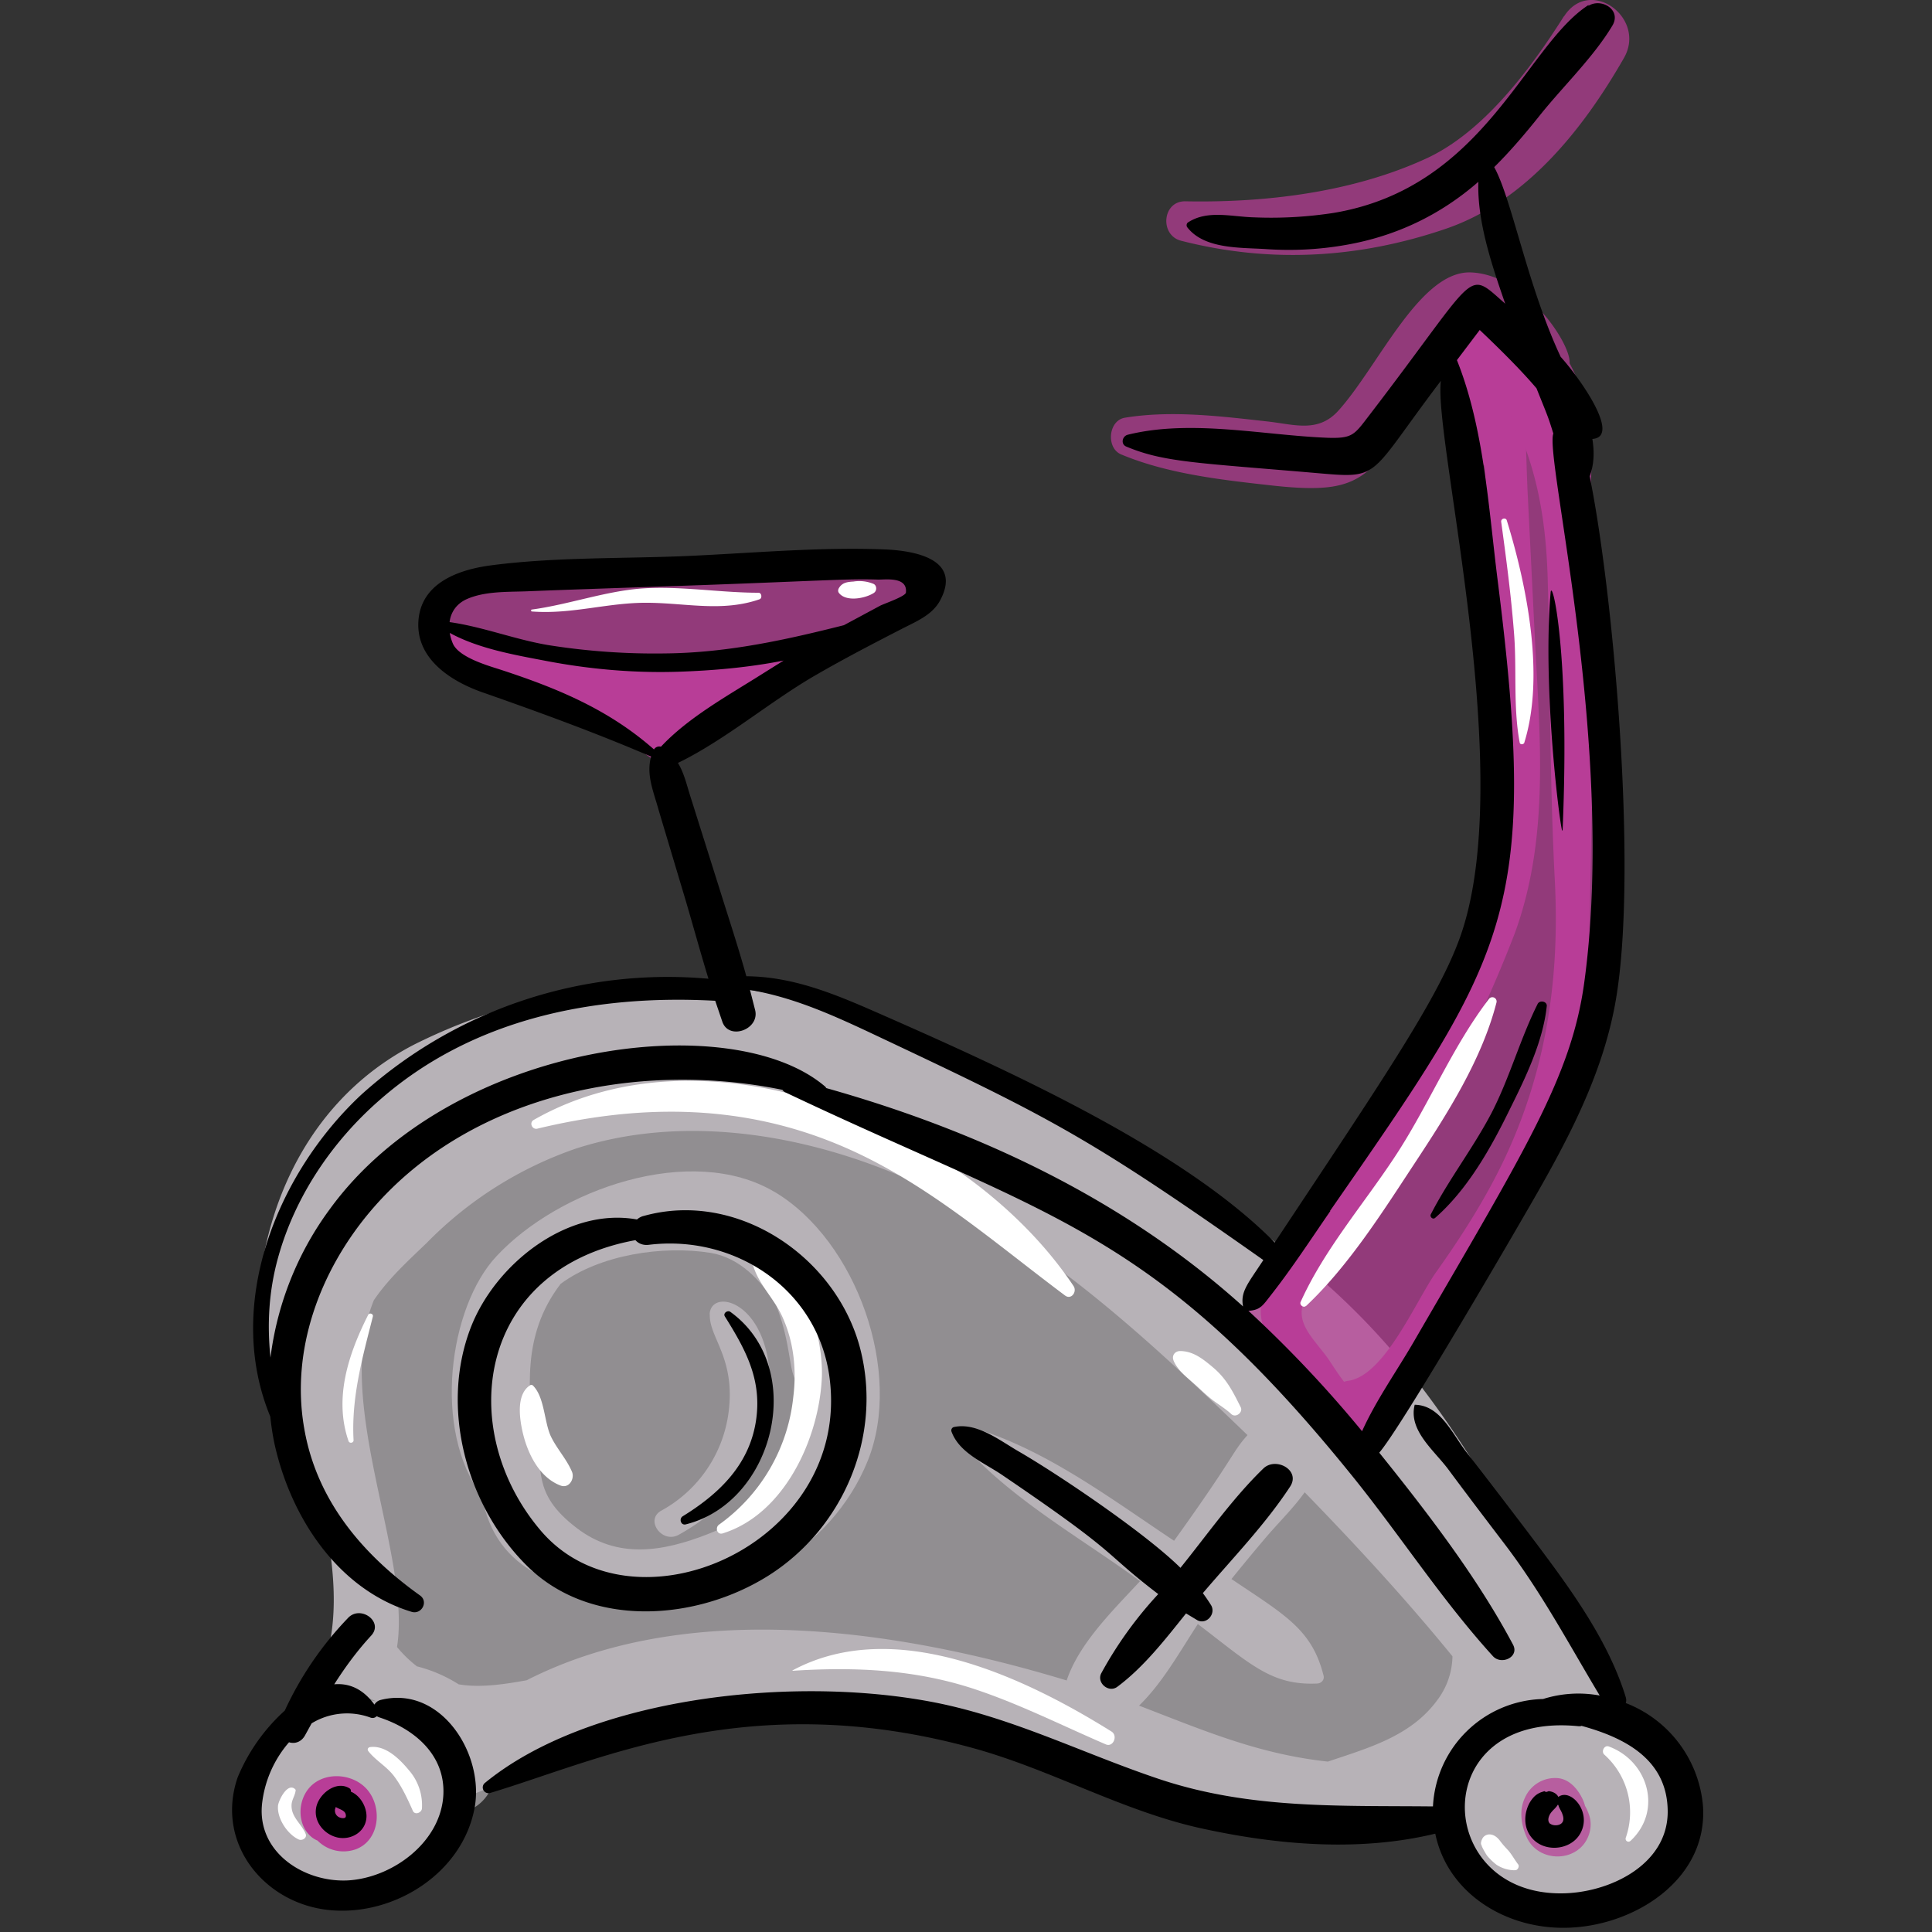
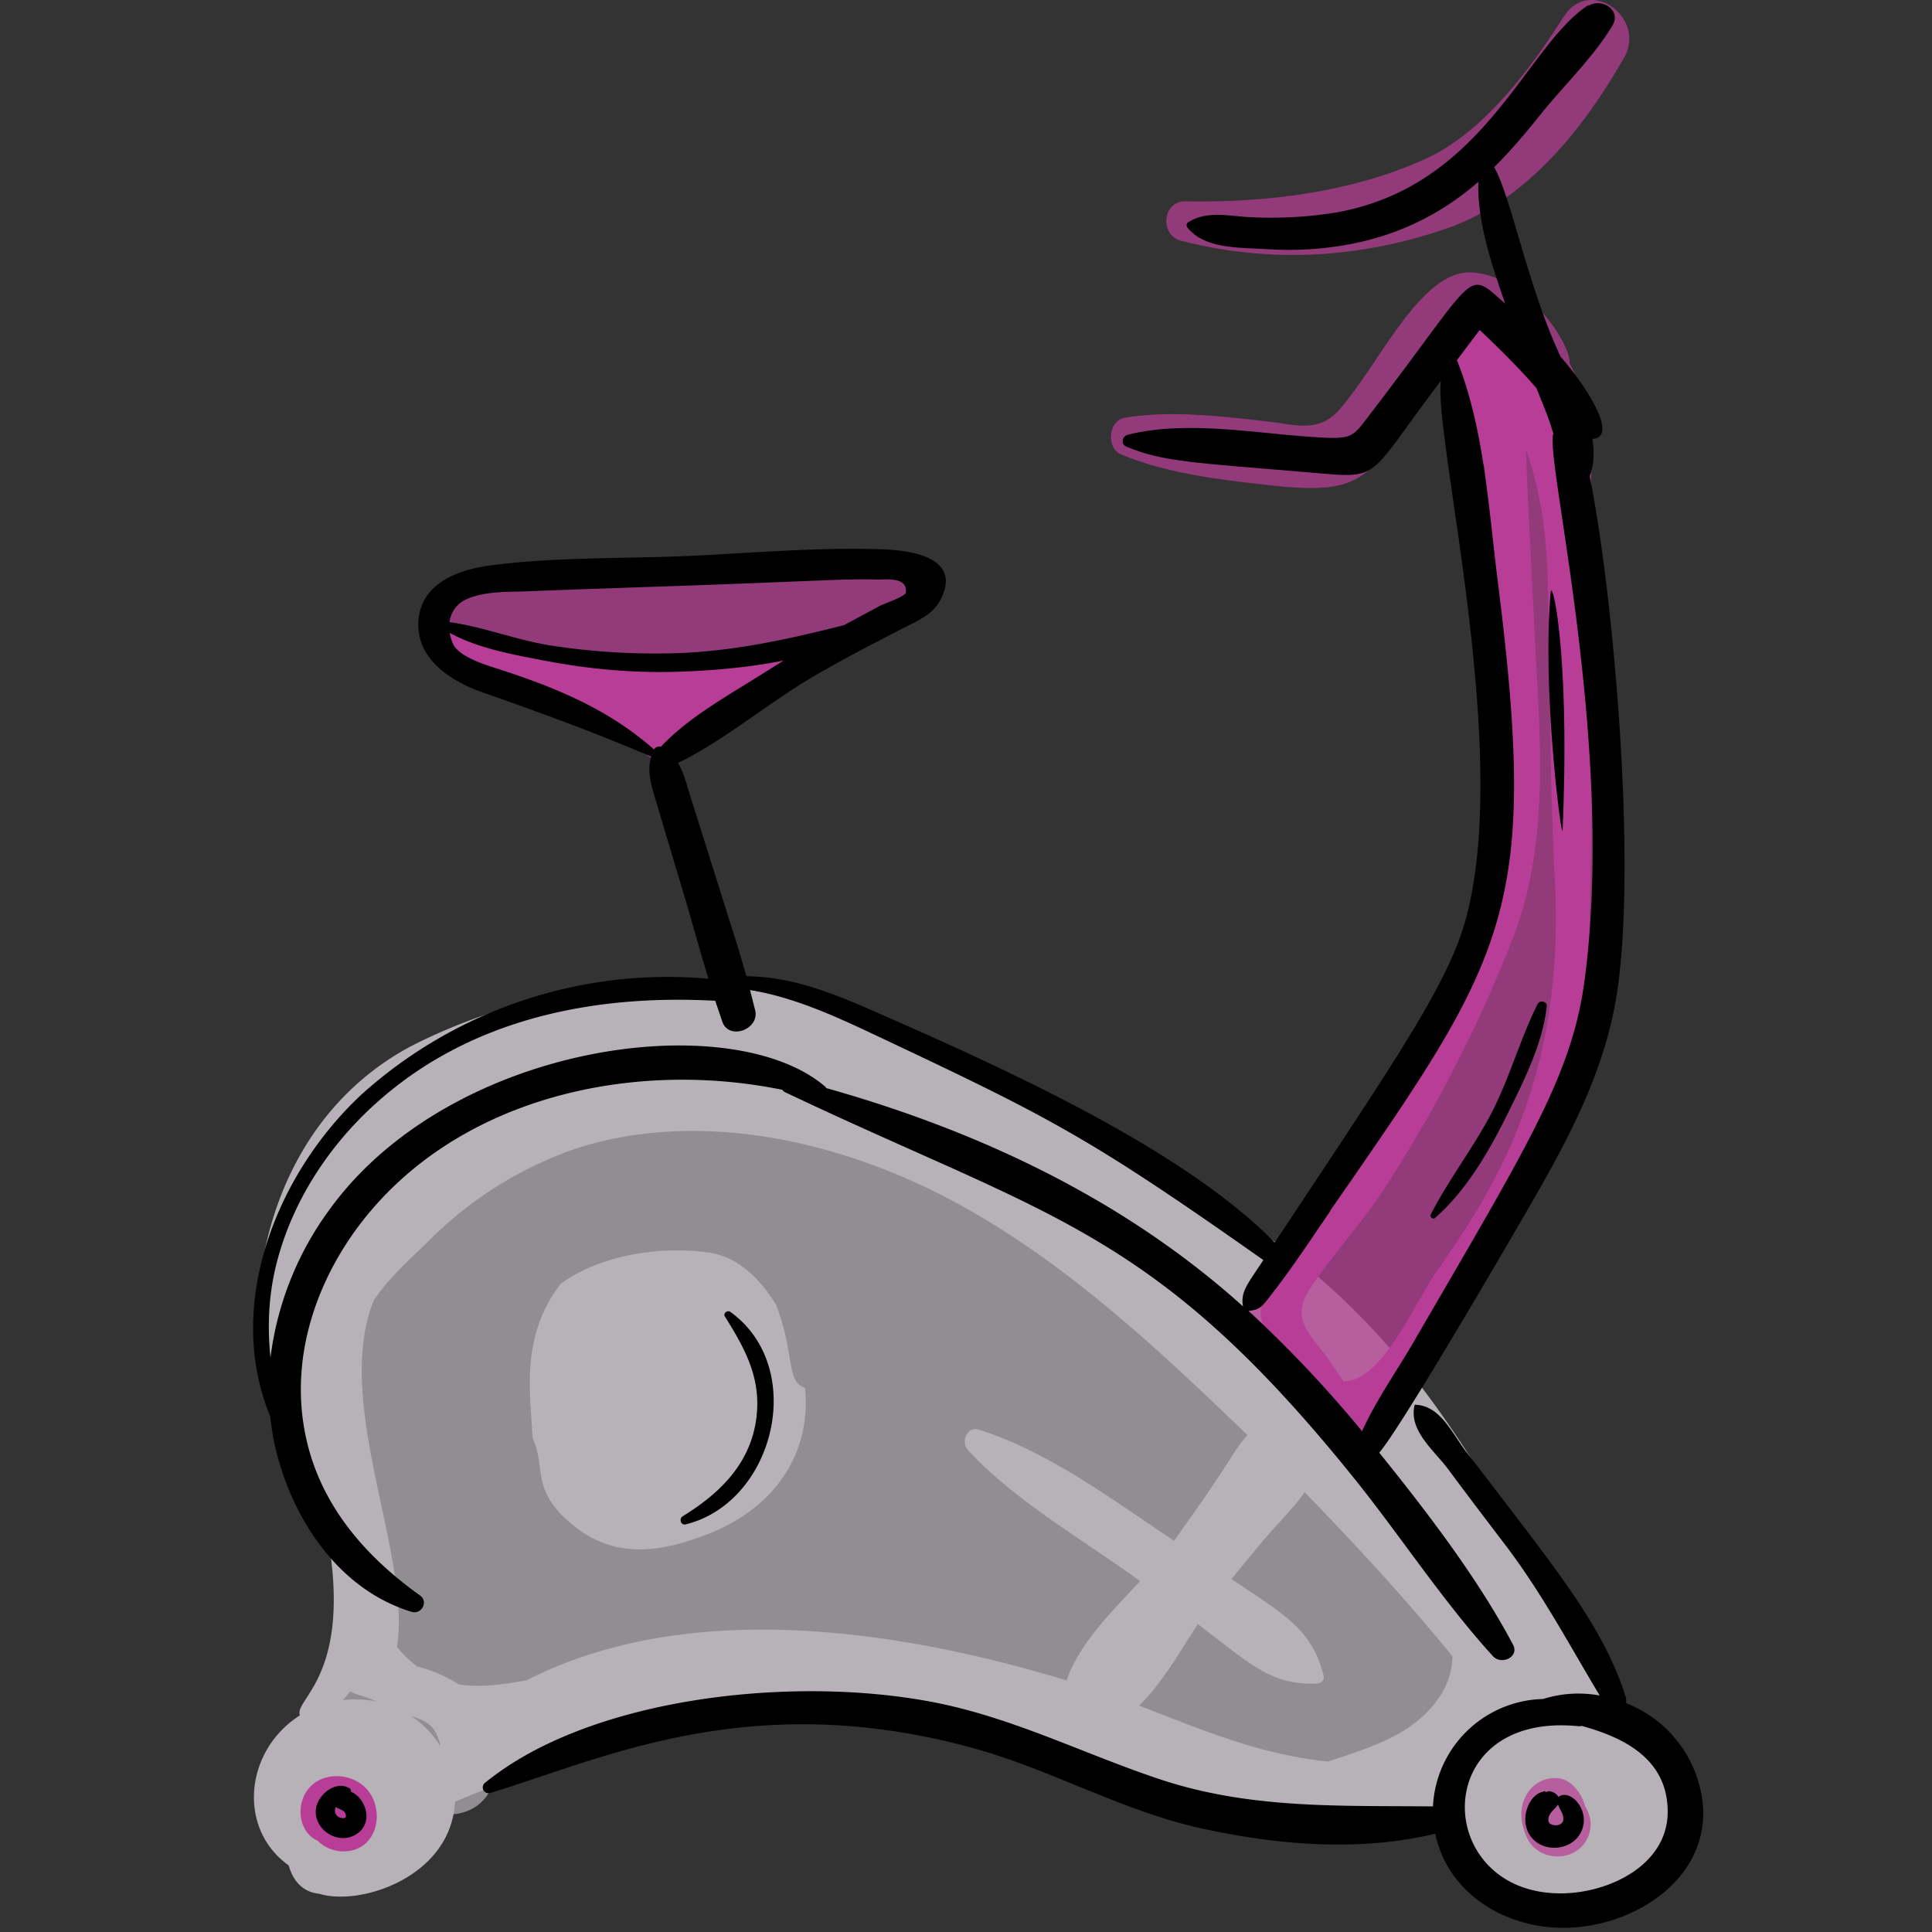
<svg xmlns="http://www.w3.org/2000/svg" width="100px" height="100px" viewBox="0 0 100 100">
  <rect x="0" y="0" width="100" height="100" fill="#333333" stroke="none" />
  <g fill="none" fill-rule="evenodd">
    <path d="M0 0h100v100H0z" />
    <g fill-rule="nonzero">
      <path fill="#B7B2B7" d="M79.72 83.6c-1.72-1.88-2.78-4.27-4.33-6.28-1.6-2.1-3.77-3.8-5.71-5.56-6.01-5.47-17.35-14.88-25.45-15.51-5.69-1.8-10.77-2.9-16.09-.92C14.63 58.5 10.81 72.43 18.53 81l-.68 3.88-.76 1.37a2.39 2.39 0 0 0 .32 2.93c.55 1.03 1.86 1.35 3.03 1.39.1.68.3 1.36.6 1.99.75 1.68 3.28 1.83 4.24.27a6.97 6.97 0 0 1 2.74-2.41c3.15-.4 7.2-2.62 20.58-1.59.98.38 1.96.76 2.95 1.12 2.5 1.28 4.96 2.19 7.55 2.05 2.44.53 4.9 1 7.3 1.6 4.96 1.22 12.2.56 14.36-4.94.76-1.95.33-3.56-1.04-5.05Z" opacity="0.712" />
      <path fill="#B7B2B7" d="M84.66 89.6c-.26-1.36-2.41-4.14-3.32-5.2-6.97-12.52-10.1-17.61-22.42-24.72-5.5-3.17-11.59-6.5-17.78-8.01a29.51 29.51 0 0 0-19.71 2.4c-6.12 3.16-8.66 9.99-8.04 16.58.07.76 1.3 1.03 1.55.24l.38-1.2c-.04 2.6.57 5.2 1.2 7.76 2.27 9.1-1.33 10.4-1 11.34-2.84 1.8-3.26 5.85-.58 7.76.26.9.8 1.39 1.58 1.47 2.11.66 6.83-.86 7.03-4.76 1.07-.47 2.19-.85 3.25-1.35 3.8-1.8 9-5.69 23.65-2.25 7.99 1.87 11.1 4.22 15.78 4.95 2.8.43 6.2.61 9.28 0l.1.16c.02 2.02 2.22 3.8 4.22 4.2 5.27 1.1 9.83-4.82 4.83-9.37Zm-61.91.72a5.05 5.05 0 0 0-1.48-1.51c1.15.38 1.24.67 1.52 1.48l-.04.03Zm-4.62-2.78c.34.21.66.2 1.36.53a5.37 5.37 0 0 0-1.74-.07l.38-.46Zm9.13-.57c-1.16.21-2.42.4-3.52.21a7.44 7.44 0 0 0-2.16-.93 6.47 6.47 0 0 1-1.03-1c.75-4.78-3.34-12.7-1.2-17.95.75-1.11 1.75-2.02 2.73-2.96a19.86 19.86 0 0 1 7.76-4.9c6.15-1.97 13.1-.5 18.74 2.34 6.06 3.06 11.13 7.82 15.99 12.5-.85.96-.57.97-3.8 5.47-3.19-2.12-6.47-4.6-10.1-5.75-.65-.2-.95.66-.56 1.07 2.51 2.69 5.93 4.6 8.9 6.77-1.48 1.59-3.16 3.24-3.8 5.14-8.9-2.7-19.67-4.23-27.95-.01Zm31.7 1.31c1.2-1.16 2.1-2.78 3.04-4.22 2.73 2.08 3.8 3.18 6.16 3.08.2 0 .4-.16.35-.4-.6-2.41-2.01-3.15-4.77-5.01.55-.68 1.1-1.35 1.67-2.02.71-.85 1.5-1.6 2.12-2.47 2.67 2.75 5.23 5.52 7.65 8.49a3.88 3.88 0 0 1-.81 2.3c-1.37 1.85-3.57 2.45-5.64 3.15-3.6-.39-6.4-1.6-9.78-2.9Z" />
-       <path fill="#B7B2B7" d="M40.1 61.7c-4.32-2.57-11.2-.13-14.4 3.32-2.46 2.62-3.34 9-.75 12.42.68 3.97 4.15 5 8.13 5.28 4.88.35 9.94-2.43 11.83-7.1 1.85-4.56-.57-11.4-4.82-13.93ZM36.65 79.4c-2.35.92-4.68 1.31-6.8-.31-2.48-1.89-1.55-3.13-2.28-4.64-.12-2.35-.65-5.26 1.45-8 2.05-1.51 5.28-2 7.77-1.6 1.48.25 2.58 1.39 3.37 2.67 1 2.55.51 4.03 1.51 4.31.33 3.34-1.5 6.19-5.02 7.57Z" />
+       <path fill="#B7B2B7" d="M40.1 61.7ZM36.65 79.4c-2.35.92-4.68 1.31-6.8-.31-2.48-1.89-1.55-3.13-2.28-4.64-.12-2.35-.65-5.26 1.45-8 2.05-1.51 5.28-2 7.77-1.6 1.48.25 2.58 1.39 3.37 2.67 1 2.55.51 4.03 1.51 4.31.33 3.34-1.5 6.19-5.02 7.57Z" />
      <path fill="#B7B2B7" d="M36.74 68.03c-.05 1.2 1.34 2.25.97 5.08a6.8 6.8 0 0 1-3.48 5.08c-.87.48.04 1.73.9 1.25 2.4-1.33 4.2-3.4 4.6-6.16.85-5.74-2.92-6.83-3-5.25Z" />
      <path fill="#B83D97" d="M82.6 31.6c-.1-2-.17-4-.31-5.98.22-2.4.09-4.72-1.05-6.82.1-.97-2.27-4.6-5.12-4.7-2.64-.08-4.78 4.87-6.85 7.16-1.06 1.17-2.3.7-3.71.55-2.42-.27-4.93-.58-7.33-.19-.87.14-.99 1.57-.2 1.9 2.34.98 5.04 1.3 7.55 1.58 5.87.68 5.07-.64 9.83-6.7.3 3.17 1.17 6.25 1.44 9.43.25 2.88.4 5.78.56 8.66.29 5.04.51 7.76-.57 12.12-.42.53-.72 1.19-1.06 1.85-5.26 10.42-10.17 14.96-10.7 17.03a.73.73 0 0 0-.15.17h-.03c-.37-.07-.42.44-.2.61l.18.15c.1.73.12 1.37.87 1.9.41.28.95.41 1.49.43l.11.14a2.2 2.2 0 0 0 1.16 1.62c.28.45.54.9.78 1.37.48.94 1.74 1.03 2.24.05 3.15-6.22 6.77-10.92 9-18a16.6 16.6 0 0 0 2.26-4.91c1.58-5.36.25-9.64-.2-19.42ZM80.95.84c-1.71 2.7-4.15 6-7.14 7.37C70 9.96 65.5 10.5 61.35 10.42c-1.19-.02-1.34 1.75-.22 2.04 4.61 1.18 9.2.92 13.71-.62 4.15-1.42 7.1-5.15 9.21-8.83C85.25.94 82.3-1.24 80.96.84ZM46.54 29.06c-12.43-.66-9.59.57-16.55.8-.94.03-1.89.05-2.82.16-.46.05-1.46.39-2.07.42l-.78-.15c-1.84-.38-2.85 2.5-1.1 3.22.07.14.17.27.32.38 2.15 1.68 4.87 2.5 7.57 3.2.22.15.45.3.66.46.2.77.91 1.31 1.71 1.23.3.2.63.17.91.02 1.24-.07 1.54-2.46 12.49-6.77 1.5-.6 1.49-2.87-.34-2.97ZM17.23 92.93a.8.8 0 0 0-.32.47.93.93 0 0 0-.18.4.73.73 0 0 0 0 .25.9.9 0 0 0 .1.33c.25.46.83.65 1.3.4.59-.3.82-1.12.38-1.65-.3-.37-.88-.49-1.28-.2Zm.5.24a.96.96 0 0 0-.21-.03.6.6 0 0 1 .22.03Zm64.31.3a1.9 1.9 0 0 0-.15-.4c-.24-.48-.65-.96-1.22-1.03a1.7 1.7 0 0 0-1.72.97c-.34.67-.22 1.44.08 2.1.44.96 1.68 1.25 2.54.71.6-.37.9-1.15.7-1.82a2.48 2.48 0 0 0-.23-.53Zm-1.76.74-.08-.03.08.03Z" opacity="0.719" />
      <path fill="#B83D97" d="M23.03 33.19c1.49 2.55 5.47 2.9 8.09 3.05 2.71.15 8.06.61 9.8-2 .17-.25 0-.58-.27-.65-1.35-.36-2.62.19-3.97.36-1.53.18-3.1.23-4.64.2-1.66-.03-3.28-.2-4.92-.41-1.32-.17-2.4-.76-3.67-1.06-.3-.07-.58.22-.42.5Z" />
      <path fill="#B83D97" d="M27.8 35.47c.4 1.24 2.9 1.47 3.94 1.72 1.7.42 3.4.88 4.94-.13.66-.43.03-1.27-.62-1.11-1.27.32-2.64.73-3.96.4-.8-.19-1.54.88-.72 1.4.92.58 1.83 1.12 2.72 1.76.45.32 1.08.03 1.35-.38.87-1.3 2.66-1.97 3.16-3.43.1-.26-.14-.5-.4-.52-1.61-.08-2.91 1.74-4.14 2.61l1.2.14a4.5 4.5 0 0 0-3.36-1.62l-.15 1.57c1.55.16 3.1-.36 4.6-.7l-.44-1.15c-2.32 1.46-5.34-.94-7.76-1-.22-.01-.42.21-.35.44Z" />
      <path fill="#B83D97" d="m33.15 37.42-.55-1.83-.11 1.7c.9.01 3.51.8 3.75-.65.24-1.45-2.58-.97-3.3-1.08-1.28-.18-1.25 2.18.2 1.86Zm38.75 35.7v.08c0 .1.15.12.15.02v-.11c0-.1-.15-.09-.15.01Zm-1.32-.85c-.63.12-1.61-1.67-1.95-2.1-.97-1.27-1.85-1.98-.74-3.6 1.3-1.91 2.88-3.58 4.1-5.57a71.3 71.3 0 0 0 6.41-12.68c1.78-4.87 1.32-9.94 1.06-15l-.38-7.63c-.13-2.53-.07-5.16-.56-7.66-.22-1.07-1.94-.84-1.91.25.15 5.75.61 11.51.9 17.26.15 3.03.39 6.12-.2 9.12-.55 2.74-1.75 5.27-3 7.74-1.2 2.38-2.43 4.75-3.78 7.05-1.33 2.27-2.91 4.23-4.47 6.34-1.16 1.56-1.01 2.8.1 4.34.92 1.3 2.14 4.04 4 4.02.48 0 .78-.3.95-.72.12-.3.09-.49 0-.8-.05-.2-.32-.4-.53-.36Z" />
      <path fill="#B83D97" d="m77.04 22.05-.1-.2c-.04-.08-.17-.02-.13.07l.1.2c.04.08.17.01.13-.07Z" />
      <path fill="#B83D97" d="M76.52 21.04c-.33-1-.1-1.92.42-2.82l-1.65-.74c-.52 1.33.03 2.95.4 4.27.22.8.72 2.71 1.93 2.6 1.08-.1.94-1.75.73-2.49-.45-1.52-.57-3.46-1.53-4.75-.57-.77-1.7.04-1.54.84.23 1.13.37 2.26 1.19 3.12.02.02.05 0 .05-.03Z" />
      <path fill="#B83D97" d="M77.57 22.74c-.3-1.54-.41-3.08-.31-4.65l-1.11.25c2.87 3.52 3.84 7.16 3.96 11.67.13 5.2.1 10.42.37 15.63.25 4.96-.43 9.65-2.54 14.2-1 2.14-2.26 4.11-3.63 6.04-1.02 1.45-2.65 5.34-4.53 5.59-1.18.15-.75 2.1.46 1.83 2.05-.46 3.67-3.1 4.92-4.65a36.16 36.16 0 0 0 4.12-7 29.39 29.39 0 0 0 2.5-7.28c.52-2.74.47-5.52.53-8.3.12-6 .26-12.22-.27-18.2-.35-3.88-.77-9.24-5.29-10.5-.37-.1-.78.3-.72.67.29 1.65.74 3.2 1.43 4.73.02.06.12.04.11-.03ZM17.44 93.81c-.07-.07-.07-.06.01.04a.84.84 0 0 1-.06-.11c.05.12.06.14.04.07v.09a1 1 0 0 1 0-.13c-.02.12-.02.14 0 .07l.03-.1c-.06.13-.06.15 0 .06-.1.1-.1.12-.03.04l-.08.07-.04.02c.1-.03.09-.03-.05 0 .02-.04.32.04.03-.01-.12-.06-.13-.06-.03-.01.08.05.09.05.02 0-.07-.04-.07-.03 0 .03-.1-.12-.1-.13-.04-.03l-.05-.1-.02-.1c0 .13 0 .1.01-.07-.02.1-.01.1.01 0l.09-.13c-.09.1-.06.08.07-.06-.01-.01-.14.1-.17.12.22-.11.26-.14.14-.09.23-.04.28-.06.15-.05.2.02.25.02.16 0-.09 0-.04 0 .14.06-.1-.05-.07-.03.09.07-.06-.05-.11-.1-.18-.13-.28-.22-.57-.35-.94-.25-.3.08-.64.36-.68.69-.06.4-.1.71.12 1.08a1.9 1.9 0 0 0 2.26.76c1.3-.51 1.37-2.39.4-3.25-.8-.72-2.22-.73-2.9.16-.54.7-.54 1.85.18 2.46.36.3.93.4 1.3.02.33-.35.38-.93.02-1.29Z" />
-       <path fill="#FFF" d="M27.53 31.65c2.11.16 3.96-.48 6.05-.45 1.96.02 3.82.48 5.73-.18.15-.05.12-.34-.05-.34-2 0-4.04-.36-6.04-.22-1.9.14-3.78.83-5.69 1.09-.06 0-.05.1 0 .1Zm15.9-.95c.38.47 1.37.27 1.8-.01.17-.11.16-.39-.02-.47a1.93 1.93 0 0 0-1.03-.12c-.32.02-.6.05-.77.36-.04.08-.04.17.02.24ZM67.6 67.6c2.21-2.08 3.97-4.88 5.63-7.4 1.68-2.55 3.47-5.35 4.23-8.32a.22.22 0 0 0-.38-.19c-1.94 2.52-3.16 5.6-4.94 8.27-1.61 2.43-3.62 4.76-4.82 7.43-.07.15.15.33.28.2Zm11.3-29.17c1.07-3.45.13-8.12-.91-11.5-.05-.15-.3-.1-.29.07.26 1.9.51 3.79.66 5.7.16 1.88-.05 3.88.3 5.74.03.12.2.1.24 0Zm4.14 52.39a4 4 0 0 1 1.11 4.3c-.05.16.13.28.26.15 1.65-1.56.9-4.11-1.13-4.87-.24-.1-.42.26-.24.42Zm-6.34 4.7c-.07-.05.2.44.28.54a3.2 3.2 0 0 0 .48.46c.27.18.65.3.98.28.11 0 .22-.19.14-.3-.18-.23-.32-.5-.51-.72-.15-.16-.3-.32-.43-.5-.12-.16-.3-.32-.52-.33a.42.42 0 0 0-.35.15c-.06.07-.18.34-.07.42Zm-57.65-4.9c.38.5.96.8 1.35 1.32.4.53.7 1.18.97 1.79.11.24.46.09.47-.13a2.76 2.76 0 0 0-.68-1.98c-.48-.58-1.21-1.3-2.01-1.19-.08.01-.15.1-.1.18Zm-3.76 2c-.4-.4-.87.56-.9.84-.06.65.48 1.48 1.07 1.75.17.08.45-.07.36-.29-.21-.52-.74-.85-.73-1.47 0-.26.15-.46.2-.7 0-.03.03-.09 0-.12Zm23.65-27.28c.25 1.1 1.17 1.88 1.6 2.92.56 1.28.69 2.68.52 4.05a9.3 9.3 0 0 1-3.85 6.61c-.2.15-.1.53.19.45 3.23-1 5.02-4.98 5.14-8.12.07-1.94-.89-6.14-3.47-6.08-.07 0-.15.1-.13.17Zm-11.5 6.36c-.67.43-.57 1.5-.44 2.18.22 1.17.83 2.56 2.01 3.01.44.17.74-.34.6-.7-.28-.67-.79-1.2-1.1-1.85-.35-.76-.32-2.03-.93-2.63a.12.12 0 0 0-.14-.01Zm.37-13.28c5.14-1.24 10.26-1.3 15.25.69 4.58 1.82 8.17 5.03 12.06 7.94.32.25.64-.18.45-.48-5.47-8.21-18.8-13.83-27.95-8.6-.24.14-.08.51.19.45Zm32.93 12c.23.53.68.85 1.1 1.23.26.23.5.47.78.7.36.3.78.53 1.12.85.23.2.61-.1.48-.36-.4-.8-.73-1.47-1.43-2.06-.5-.42-1.02-.85-1.71-.85-.26 0-.44.23-.34.48ZM41.02 86.48c3.25-.21 6.39-.07 9.49.97 2.3.77 4.5 1.88 6.73 2.84.38.16.63-.44.3-.66-4.56-2.85-11.25-6-16.52-3.17v.02ZM18.3 74.54c-.12-2.22.46-4.27 1-6.4.03-.14-.17-.21-.24-.09-1.02 2.02-1.79 4.31-1.02 6.54.05.14.27.1.26-.05Z" />
      <path fill="#000" d="M14.21 74.74c.84 3.8 3.28 7.53 7.1 8.69.51.15.88-.53.43-.85-3-2.14-5.37-4.95-6-8.68-.69-4.01.8-8.05 3.36-11.12 5.09-6.1 13.86-7.92 21.4-6.37.03.05.07.09.13.12 13.77 6.54 19.09 7.1 29.47 20 2.44 3.04 4.56 6.32 7.18 9.2.44.47 1.38.03 1.03-.61-1.82-3.43-4.4-6.8-6.92-9.93 1.12-1.3 6.47-10.5 6.88-11.2 2.26-3.9 4.6-7.76 5.37-12.26 1.15-6.75-.15-21.17-1.36-27.08.23-.6.25-1.25.14-1.93 1.5-.1-.62-3.12-1.64-4.25-1.72-3.67-2.52-8.15-3.44-9.82.84-.83 1.62-1.75 2.37-2.69 1.2-1.5 2.77-3 3.75-4.64.48-.81-.57-1.44-1.24-1.02V.26c-3.28 2.11-5.37 9.45-13.19 10.76a21.2 21.2 0 0 1-4.12.23c-1.17-.03-2.42-.4-3.43.27-.07.06-.08.17-.03.24.87 1.13 2.71 1.05 4.03 1.13 1.41.1 2.83.03 4.22-.22 2.49-.44 4.79-1.49 6.82-3.26-.07 2.06.71 4.35 1.39 6.31-2.07-1.81-1.27-1.74-7.01 5.74-.8 1.04-.87 1.24-2.17 1.2-3.35-.13-7.06-.97-10.35-.16-.3.07-.39.5-.07.62 1.92.8 3.58.83 9.66 1.35 3.58.31 2.73.35 6.61-4.76-.4 3.05 4.05 20.64.93 28.97-1.2 3.22-4.17 7.54-9.53 15.63-4.68-4.75-13.42-8.76-20.63-11.92-2.19-.96-4.32-1.84-6.72-1.86-.4-1.45-.88-2.9-1.33-4.34l-1.5-4.76c-.24-.72-.37-1.39-.71-1.94 2.5-1.22 4.78-3.2 7.19-4.58 1.42-.82 2.88-1.58 4.34-2.33.76-.4 1.65-.73 2.06-1.54 1.1-2.11-1.35-2.53-2.83-2.6-3.42-.14-6.9.19-10.32.34-3.3.14-6.74.05-10.02.47-1.64.2-3.62.84-3.84 2.75-.23 2.03 1.6 3.23 3.26 3.82 2.97 1.04 5.88 2.1 8.77 3.34-.26.96.12 1.78.4 2.8l1.4 4.68c.39 1.33.76 2.68 1.17 4.02a23.68 23.68 0 0 0-17.98 6.01c-4.4 4.12-7.08 10.9-4.7 16.65.05.48.12.95.22 1.42Zm9.95-43.73c.9-.4 2.02-.37 3-.4 2.51-.1 5.03-.18 7.55-.27 2.45-.08 4.9-.18 7.35-.28 1.13-.04 2.26-.1 3.4-.06.42 0 1.52-.15 1.43.67-.02.2-1.14.58-1.33.68l-1.88 1.01c-3.01.76-6 1.42-9.17 1.46a35.1 35.1 0 0 1-6.07-.42c-1.73-.28-3.45-.96-5.17-1.2.06-.5.35-.95.89-1.19Zm-.72 2.3a2.4 2.4 0 0 1-.16-.55c1.5.82 3.37 1.14 4.99 1.45 2.25.43 4.53.63 6.81.56 1.82-.06 3.67-.22 5.48-.58l-1.15.72c-1.74 1.1-3.78 2.22-5.2 3.74a.32.32 0 0 0-.36.14c-2.36-2.08-5.03-3.18-8.01-4.15-.63-.2-2.1-.63-2.4-1.33Zm45.4 29.37C78 49.47 79.69 47.25 77.52 30.05c-.48-3.8-.7-7.88-2.11-11.41l1.18-1.56c.95.9 2.1 2.03 2.94 3.02.57 1.43.58 1.4.87 2.34-.46 1.24 3.27 16.25 1.6 28.42-.67 4.88-3.06 8.65-8.83 18.6-.87 1.5-1.95 3.02-2.67 4.62a62.17 62.17 0 0 0-5.88-6.23c.62-.05.72-.25 1.19-.85 1.08-1.38 2.05-2.87 3.05-4.32ZM14.4 65.07c.88-3.16 2.8-6 5.27-8.15 4.82-4.22 11.13-5.46 17.35-5.12l.37 1.09c.34.97 1.92.4 1.7-.59l-.27-1.06c2.35.4 4.46 1.38 6.62 2.4 8.92 4.21 10.9 5.2 19.95 11.58-.78 1.2-1.2 1.63-1.05 2.4-6.14-5.53-13.65-9.07-21.57-11.3l-.05-.07c-4.86-4.18-19.38-2.31-25.66 6.35A16.35 16.35 0 0 0 14 70.27c-.18-1.72-.09-3.45.4-5.2Z" />
-       <path fill="#000" d="M33.3 62.94a.85.85 0 0 0-.33.18c-3.57-.65-7.3 2.27-8.59 5.56-1.63 4.18-.24 9.26 2.9 12.37 3.3 3.27 8.79 2.84 12.5.5 3.9-2.47 5.91-7.26 4.74-11.76-1.24-4.74-6.36-8.21-11.21-6.85Zm-5.34 16.25c-4.4-5.21-3.27-13.5 4.93-15 .15.17.39.28.7.24 4.45-.54 8.76 2.3 9.35 6.9 1.11 8.63-10.2 13.54-14.98 7.86Zm37.43-3.18c-1.59 1.54-2.9 3.42-4.29 5.14-1.84-1.82-6.37-4.87-8.4-6.04-.98-.57-2.14-1.49-3.31-1.25a.18.18 0 0 0-.14.24c.4 1.09 1.64 1.59 2.57 2.21 6.34 4.3 5.11 3.89 8.13 6.2a20.35 20.35 0 0 0-2.95 4.1c-.25.49.38 1.03.83.7 1.37-1.02 2.47-2.44 3.56-3.8l.58.35c.49.26 1-.35.7-.8a9.6 9.6 0 0 0-.41-.6c1.53-1.8 3.23-3.55 4.52-5.52.55-.85-.75-1.55-1.39-.93ZM19.7 87.99a.52.52 0 0 0-.32.24c-.6-.83-1.33-1.12-2.08-1.05.56-.88 1.18-1.73 1.92-2.53.65-.72-.58-1.6-1.22-.89a17.44 17.44 0 0 0-3.26 4.78A9.62 9.62 0 0 0 12.3 92c-1.17 3.4 1.38 6.56 4.8 6.87 3.3.3 6.82-1.9 7.46-5.27.54-2.8-1.75-6.4-4.86-5.61Zm-1.7 9.34c-2.25.11-4.68-1.44-4.44-3.93a5.84 5.84 0 0 1 1.4-3.22c.29.09.64 0 .84-.38l.33-.6a3.52 3.52 0 0 1 3.04-.3.3.3 0 0 0 .33-.07l.1.05c1.8.58 3.43 1.91 3.35 3.98-.1 2.47-2.62 4.34-4.95 4.47Z" />
      <path fill="#000" d="M88.15 93.53a6.28 6.28 0 0 0-4-5.38c.03-.09.03-.19 0-.3-.96-3.13-3.13-5.97-5.08-8.56-1.05-1.38-2.1-2.76-3.17-4.13-.74-.96-1.34-2.41-2.65-2.45-.02 0-.03 0-.03.02-.32 1.31 1 2.33 1.74 3.32.97 1.31 1.96 2.61 2.95 3.91 1.9 2.5 3.3 5.15 4.89 7.8a6.08 6.08 0 0 0-2.93.18 5.85 5.85 0 0 0-5.7 5.56c-4.78-.05-9.4.15-14.06-1.38-4.1-1.36-7.86-3.32-12.15-4.08-7.35-1.32-17.6-.09-22.88 4.26a.3.3 0 0 0 .27.51c5.74-1.72 13.46-5.54 25.12-2.3 4.01 1.12 7.66 3.24 11.73 4.13 3.93.86 8.16 1.22 12.09.27.64 3.14 3.78 5.05 7.07 4.86 3.35-.18 7-2.52 6.79-6.24ZM80.8 98c-6.65.03-6.93-9.45.92-8.65.05 0 .1 0 .14-.02 2.27.62 4.47 1.76 4.46 4.47-.02 2.77-3.1 4.2-5.52 4.2Z" />
      <path fill="#000" d="M80.66 93.01c-.08-.17-.28-.28-.5-.3-.09.03-.13.07-.22 0l-.18.06a.99.99 0 0 0-.4.28c-.15.17-.26.37-.33.6-.15.48-.1 1.02.22 1.43.63.82 2.03.72 2.54-.17.64-1.12-.5-2.38-1.13-1.9Zm-.41 1.4c-.19-.14-.1-.42.04-.6.1-.13.26-.25.35-.41 0 .01 0 .02.02.03.04.17.16.3.22.5.21.59-.45.62-.63.47Zm-62.09-1.67c.01-.06 0-.13-.06-.17-.7-.45-1.63.3-1.74 1.02-.12.72.43 1.37 1.12 1.52.72.15 1.48-.32 1.49-1.1 0-.51-.33-1.07-.8-1.27Zm-.48 1.36c-.23-.04-.37-.22-.34-.45l.04-.12c.2.13.5.17.52.42.02.15-.08.17-.22.15ZM37.8 67.9c-.14-.1-.39.07-.28.24 1.05 1.68 1.89 3.2 1.63 5.25-.3 2.36-1.88 3.9-3.81 5.09-.21.13-.1.49.16.42 4.6-1.15 6.3-8.12 2.3-11Zm36.48-4.86c1.7-1.49 2.9-3.64 3.88-5.65.82-1.65 1.7-3.47 1.9-5.31.03-.25-.36-.33-.47-.12-.91 1.82-1.44 3.8-2.38 5.63-.95 1.82-2.22 3.45-3.15 5.26-.07.13.1.29.22.19Zm6.6-20.07c.39-9.2-.55-13.1-.62-12.3-.45 5.28.59 12.9.61 12.3Z" />
    </g>
  </g>
</svg>